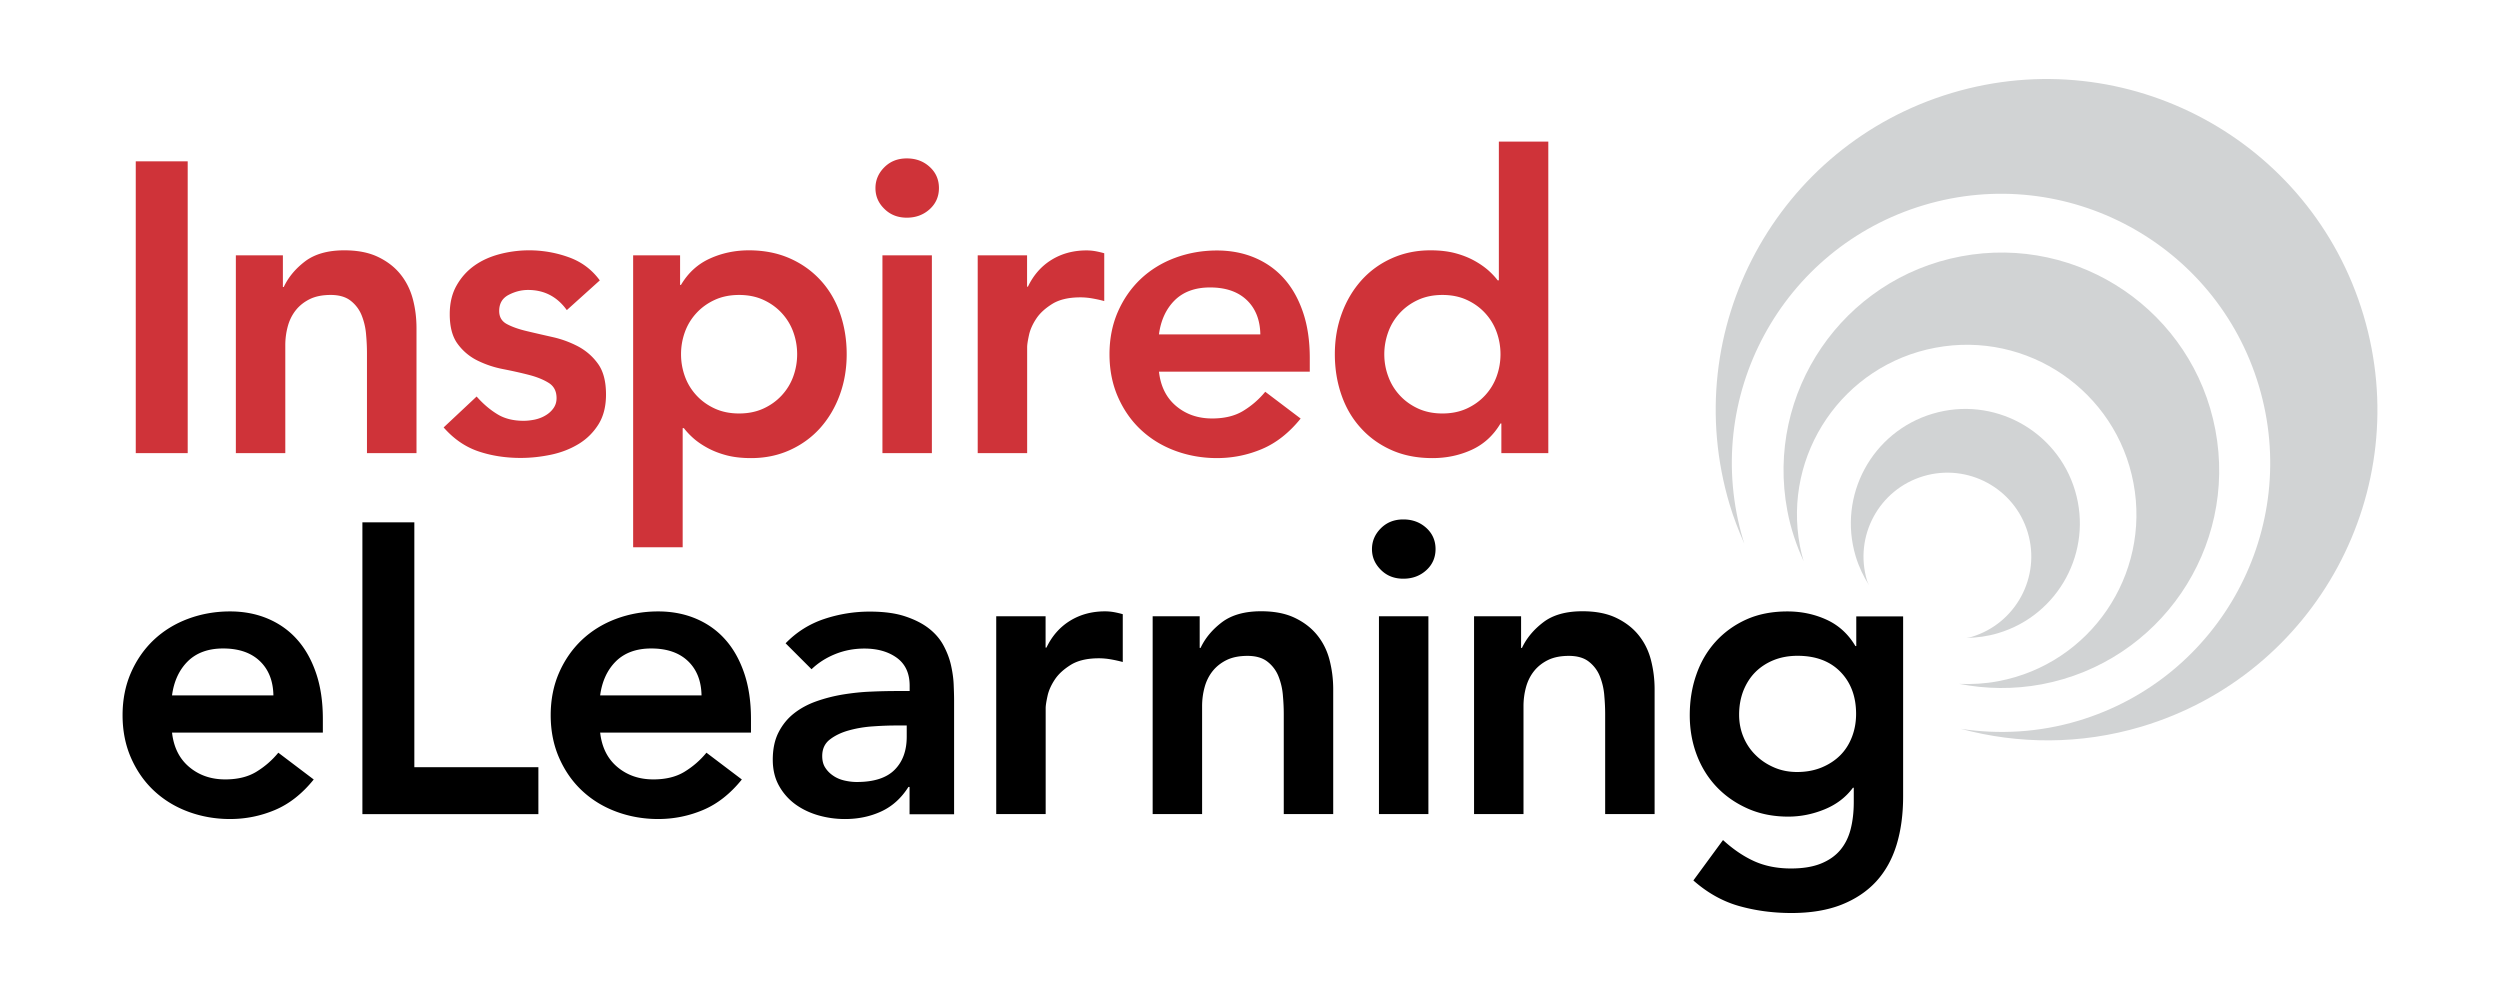
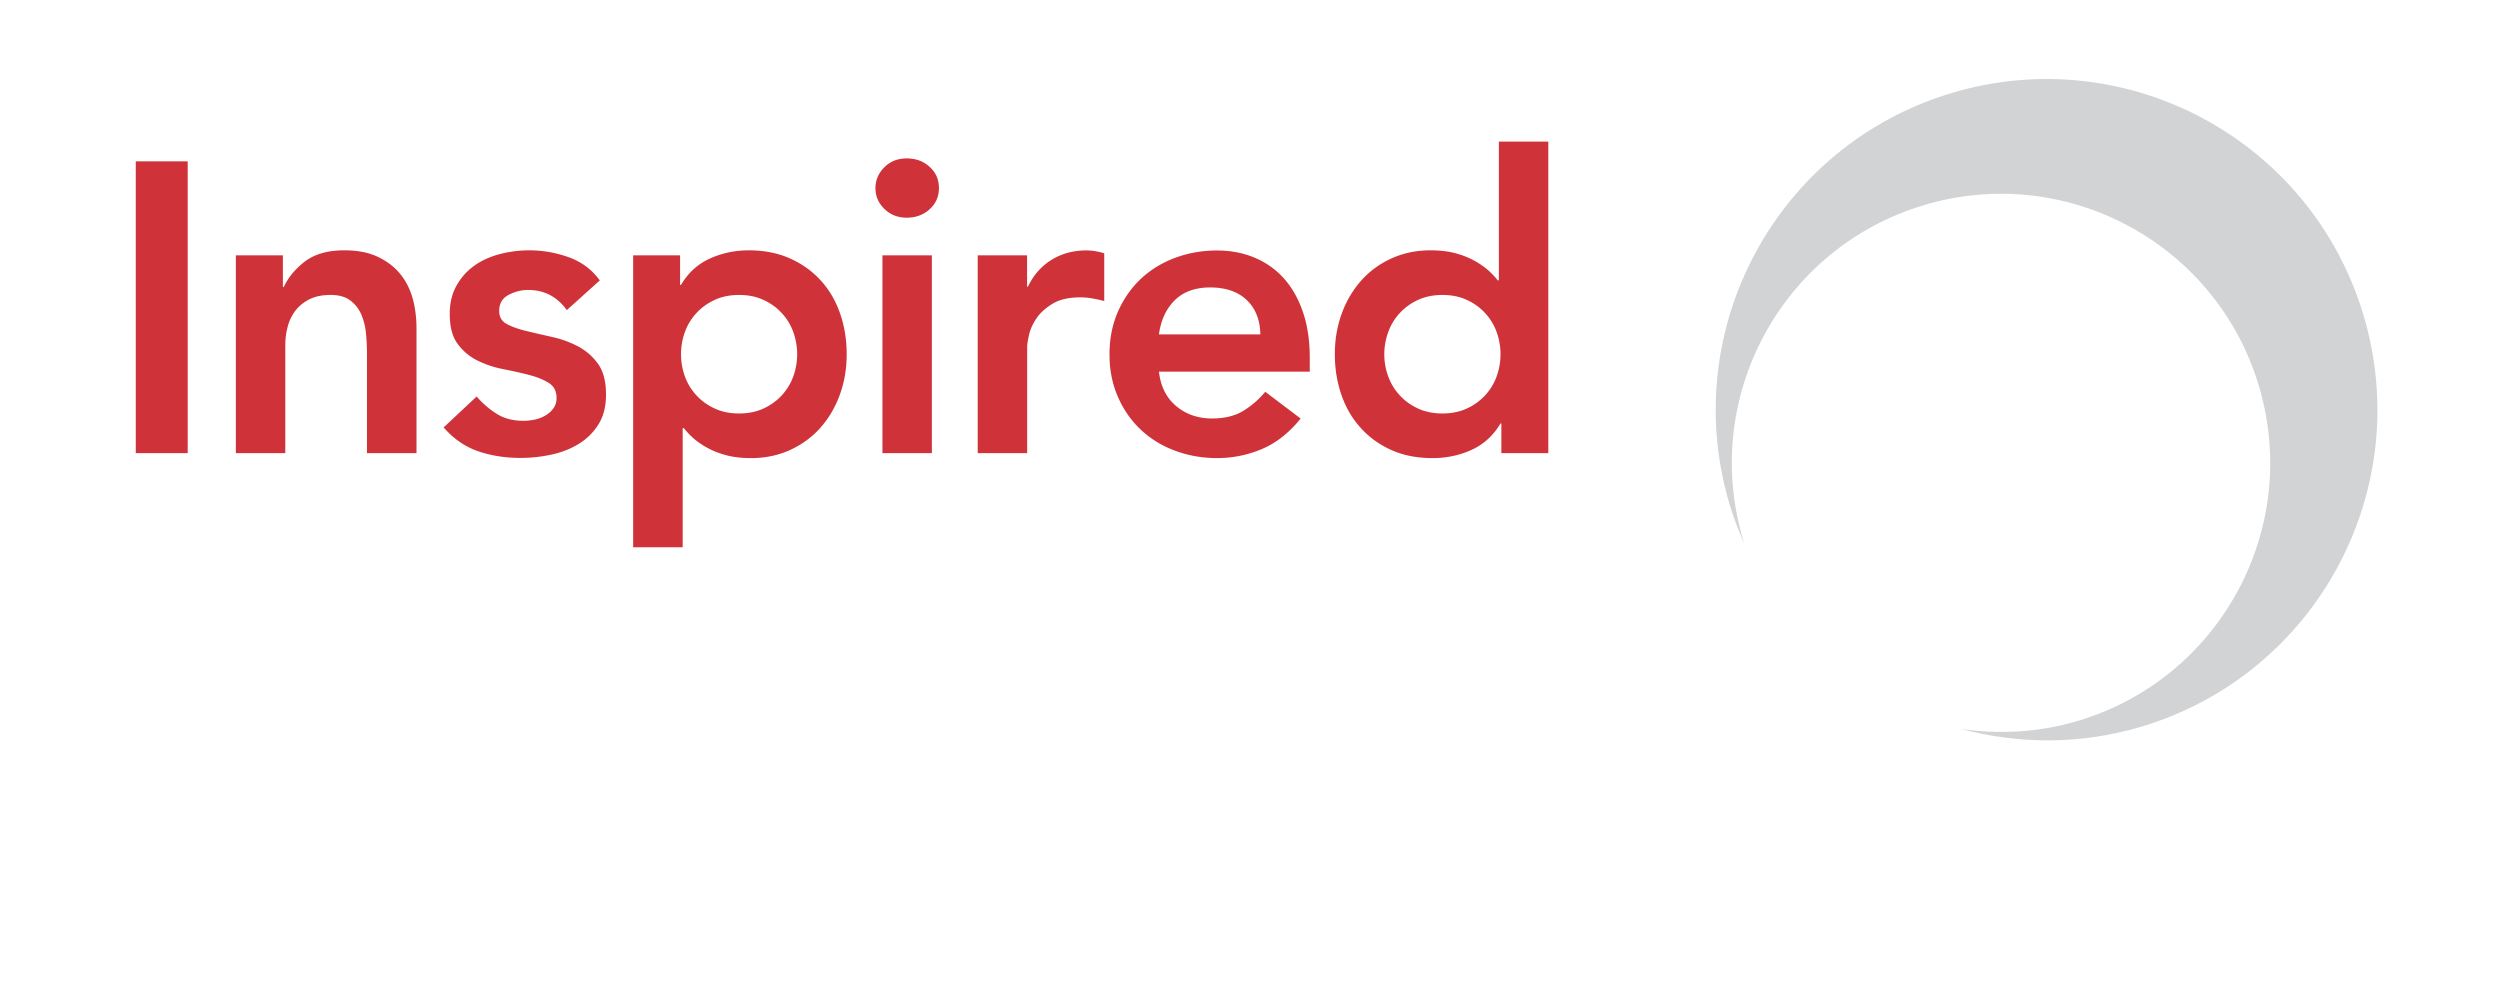
<svg xmlns="http://www.w3.org/2000/svg" id="Layer_1" x="0" y="0" version="1.1" viewBox="0 0 290.22 115.14" xml:space="preserve">
  <style>.st0{fill:#d1d3d4}.st1{fill:#cf3339}</style>
  <switch>
    <g>
      <path d="M202.36 62.68c-4.94-16.53 4.46-33.93 20.99-38.87 16.53-4.94 33.94 4.46 38.88 20.99 4.94 16.53-4.46 33.94-20.99 38.88-4.56 1.36-9.19 1.6-13.61.93 6.66 1.79 13.86 1.86 20.95-.25 20.32-6.07 31.87-27.46 25.79-47.78-6.07-20.32-27.46-31.86-47.78-25.79s-31.87 27.46-25.8 47.78c.47 1.57 1.06 3.07 1.7 4.53-.03-.16-.09-.28-.13-.42" class="st0" />
-       <path d="M208.95 63.38c-2.02-10.69 5.01-21 15.71-23.01 10.69-2.02 21 5.01 23.01 15.7 2.02 10.69-5.01 21-15.7 23.01-1.52.29-3.03.37-4.52.31 3.07.6 6.3.66 9.57.05 13.72-2.59 22.75-15.81 20.16-29.53s-15.81-22.74-29.53-20.15-22.75 15.81-20.16 29.53c.39 2.07 1.05 4.02 1.89 5.85-.17-.58-.32-1.16-.43-1.76" class="st0" />
-       <path d="M216.74 67.4c-1.54-5.15 1.39-10.58 6.54-12.12 5.15-1.54 10.58 1.39 12.12 6.54 1.54 5.15-1.39 10.58-6.54 12.12-.2.06-.4.07-.6.11 1.22-.01 2.47-.18 3.7-.55 7.03-2.1 11.03-9.51 8.93-16.54-2.1-7.03-9.51-11.03-16.54-8.93-7.04 2.1-11.03 9.51-8.93 16.54.37 1.23.91 2.36 1.57 3.39-.09-.18-.19-.36-.25-.56" class="st0" />
      <g>
        <path d="M15.76 18.73h6.03V52.6h-6.03V18.73zM27.39 29.64h5.45v3.68h.1c.54-1.15 1.37-2.14 2.49-2.99 1.12-.84 2.63-1.27 4.54-1.27 1.53 0 2.83.25 3.9.76 1.07.51 1.94 1.18 2.61 2.01.67.83 1.15 1.79 1.44 2.87s.43 2.22.43 3.4v14.5H42.6V40.98c0-.64-.03-1.35-.1-2.13a7.59 7.59 0 0 0-.5-2.2 4.02 4.02 0 0 0-1.27-1.72c-.57-.46-1.36-.69-2.34-.69-.96 0-1.76.16-2.42.48-.65.32-1.2.75-1.63 1.29-.43.54-.74 1.17-.93 1.87s-.29 1.43-.29 2.2V52.6h-5.74V29.64zM65.8 36c-1.12-1.56-2.62-2.34-4.5-2.34-.77 0-1.52.19-2.25.57-.73.38-1.1 1-1.1 1.87 0 .7.3 1.21.91 1.53.6.32 1.37.59 2.3.81.92.22 1.92.45 2.99.69 1.07.24 2.06.61 2.99 1.1.92.5 1.69 1.17 2.3 2.03.61.86.91 2.04.91 3.54 0 1.37-.29 2.53-.88 3.47-.59.94-1.36 1.7-2.3 2.27-.94.57-2 .99-3.18 1.24-1.18.25-2.36.38-3.54.38-1.79 0-3.43-.26-4.93-.77-1.5-.51-2.84-1.43-4.02-2.77l3.83-3.59c.73.83 1.52 1.51 2.37 2.03.84.53 1.87.79 3.09.79.41 0 .84-.05 1.29-.14.45-.1.86-.25 1.24-.48.38-.22.69-.5.93-.84s.36-.72.36-1.17c0-.8-.3-1.39-.91-1.77-.61-.38-1.37-.69-2.3-.93-.93-.24-1.92-.46-2.99-.67a11.69 11.69 0 0 1-2.99-1 6.261 6.261 0 0 1-2.3-1.94c-.61-.83-.91-1.98-.91-3.44 0-1.28.26-2.38.79-3.32s1.22-1.71 2.08-2.32c.86-.61 1.85-1.05 2.97-1.34a13.522 13.522 0 0 1 7.94.36c1.5.53 2.71 1.43 3.64 2.7L65.8 36zM73.5 29.64h5.45v3.44h.1c.83-1.4 1.94-2.42 3.35-3.06 1.4-.64 2.92-.96 4.54-.96 1.75 0 3.33.31 4.74.93s2.6 1.48 3.59 2.56c.99 1.08 1.74 2.36 2.25 3.83.51 1.47.77 3.05.77 4.74s-.27 3.27-.81 4.74c-.54 1.47-1.3 2.74-2.27 3.83-.97 1.08-2.15 1.94-3.52 2.56-1.37.62-2.87.93-4.5.93-1.08 0-2.04-.11-2.87-.33-.83-.22-1.56-.51-2.2-.86-.64-.35-1.18-.72-1.63-1.12-.45-.4-.81-.79-1.1-1.17h-.14v13.83H73.5V29.64zm19.04 11.48c0-.89-.15-1.75-.45-2.58-.3-.83-.75-1.56-1.34-2.2-.59-.64-1.3-1.15-2.13-1.53-.83-.38-1.77-.57-2.82-.57s-1.99.19-2.82.57c-.83.38-1.54.89-2.13 1.53-.59.64-1.04 1.37-1.34 2.2-.3.83-.45 1.69-.45 2.58s.15 1.75.45 2.58c.3.83.75 1.56 1.34 2.2.59.64 1.3 1.15 2.13 1.53.83.38 1.77.57 2.82.57s1.99-.19 2.82-.57c.83-.38 1.54-.89 2.13-1.53.59-.64 1.04-1.37 1.34-2.2.3-.83.45-1.69.45-2.58zM101.63 21.84c0-.92.34-1.73 1.03-2.42s1.55-1.03 2.61-1.03 1.94.33 2.65.98c.72.65 1.08 1.48 1.08 2.46s-.36 1.81-1.08 2.46c-.72.65-1.6.98-2.65.98s-1.92-.34-2.61-1.03c-.69-.67-1.03-1.47-1.03-2.4zm.81 7.8h5.74V52.6h-5.74V29.64zM113.49 29.64h5.74v3.64h.1c.64-1.34 1.55-2.38 2.73-3.11s2.54-1.1 4.07-1.1c.35 0 .69.03 1.03.09.33.06.68.14 1.03.24v5.55c-.48-.13-.95-.23-1.41-.31-.46-.08-.92-.12-1.36-.12-1.34 0-2.42.25-3.23.74-.81.5-1.44 1.06-1.87 1.7-.43.64-.72 1.28-.86 1.91-.14.64-.22 1.12-.22 1.44V52.6h-5.74V29.64zM134.54 43.13c.19 1.72.86 3.06 2.01 4.02 1.15.96 2.54 1.43 4.16 1.43 1.44 0 2.64-.29 3.61-.88.97-.59 1.83-1.33 2.56-2.22l4.11 3.11c-1.34 1.66-2.84 2.84-4.5 3.54-1.66.7-3.4 1.05-5.21 1.05-1.72 0-3.35-.29-4.88-.86s-2.85-1.39-3.97-2.44-2-2.32-2.65-3.8c-.65-1.48-.98-3.13-.98-4.95 0-1.82.33-3.47.98-4.95.65-1.48 1.54-2.75 2.65-3.8 1.12-1.05 2.44-1.87 3.97-2.44s3.16-.86 4.88-.86c1.59 0 3.05.28 4.38.84 1.32.56 2.46 1.36 3.4 2.42.94 1.05 1.67 2.35 2.2 3.9.53 1.55.79 3.32.79 5.33v1.58h-17.51zm11.77-4.31c-.03-1.69-.56-3.02-1.58-3.99-1.02-.97-2.44-1.46-4.26-1.46-1.72 0-3.09.5-4.09 1.48-1 .99-1.62 2.31-1.84 3.97h11.77zM174.29 49.16h-.1c-.83 1.4-1.95 2.42-3.35 3.06s-2.92.96-4.54.96c-1.79 0-3.37-.31-4.76-.93-1.39-.62-2.58-1.47-3.56-2.56-.99-1.08-1.74-2.36-2.25-3.83-.51-1.47-.77-3.04-.77-4.74s.27-3.27.81-4.74c.54-1.47 1.3-2.74 2.27-3.83.97-1.08 2.14-1.94 3.52-2.56s2.87-.93 4.5-.93c1.08 0 2.04.11 2.87.33.83.22 1.56.51 2.2.86.64.35 1.18.73 1.63 1.12.45.4.81.79 1.1 1.17h.14v-16.1h5.74V52.6h-5.45v-3.44zm-13.59-8.04c0 .89.15 1.75.46 2.58.3.83.75 1.56 1.34 2.2.59.64 1.3 1.15 2.13 1.53s1.77.57 2.82.57c1.05 0 1.99-.19 2.82-.57s1.54-.89 2.13-1.53c.59-.64 1.04-1.37 1.34-2.2.3-.83.45-1.69.45-2.58s-.15-1.75-.45-2.58c-.3-.83-.75-1.56-1.34-2.2-.59-.64-1.3-1.15-2.13-1.53s-1.77-.57-2.82-.57c-1.05 0-1.99.19-2.82.57s-1.54.89-2.13 1.53c-.59.64-1.04 1.37-1.34 2.2-.3.83-.46 1.69-.46 2.58z" class="st1" />
      </g>
      <g>
-         <path d="M19.97 85.03c.19 1.72.86 3.06 2.01 4.02 1.15.96 2.54 1.43 4.16 1.43 1.44 0 2.64-.29 3.61-.88.97-.59 1.83-1.33 2.56-2.22l4.11 3.11c-1.34 1.66-2.84 2.84-4.5 3.54-1.66.7-3.4 1.05-5.21 1.05-1.72 0-3.35-.29-4.88-.86s-2.85-1.39-3.97-2.44-2-2.32-2.65-3.8c-.65-1.48-.98-3.13-.98-4.95 0-1.82.33-3.47.98-4.95.65-1.48 1.54-2.75 2.65-3.8 1.12-1.05 2.44-1.87 3.97-2.44s3.16-.86 4.88-.86c1.59 0 3.05.28 4.38.84 1.32.56 2.46 1.36 3.4 2.42.94 1.05 1.67 2.35 2.2 3.9.53 1.55.79 3.32.79 5.33v1.58H19.97zm11.77-4.3c-.03-1.69-.56-3.02-1.58-3.99-1.02-.97-2.44-1.46-4.26-1.46-1.72 0-3.09.5-4.09 1.48-1 .99-1.62 2.31-1.84 3.97h11.77zM42.07 60.64h6.03v28.42h14.4v5.45H42.07V60.64zM69.67 85.03c.19 1.72.86 3.06 2.01 4.02 1.15.96 2.54 1.43 4.16 1.43 1.44 0 2.64-.29 3.61-.88.97-.59 1.83-1.33 2.56-2.22l4.11 3.11c-1.34 1.66-2.84 2.84-4.5 3.54s-3.4 1.05-5.21 1.05c-1.72 0-3.35-.29-4.88-.86s-2.85-1.39-3.97-2.44-2-2.32-2.65-3.8c-.65-1.48-.98-3.13-.98-4.95 0-1.82.33-3.47.98-4.95.65-1.48 1.54-2.75 2.65-3.8 1.12-1.05 2.44-1.87 3.97-2.44s3.16-.86 4.88-.86c1.59 0 3.05.28 4.38.84 1.32.56 2.46 1.36 3.4 2.42.94 1.05 1.67 2.35 2.2 3.9.53 1.55.79 3.32.79 5.33v1.58H69.67zm11.77-4.3c-.03-1.69-.56-3.02-1.58-3.99-1.02-.97-2.44-1.46-4.26-1.46-1.72 0-3.09.5-4.09 1.48-1 .99-1.62 2.31-1.84 3.97h11.77zM105.6 91.35h-.14c-.83 1.31-1.88 2.26-3.16 2.85-1.28.59-2.68.88-4.21.88-1.05 0-2.08-.14-3.09-.43-1-.29-1.9-.72-2.68-1.29a6.632 6.632 0 0 1-1.89-2.15c-.48-.86-.72-1.87-.72-3.01 0-1.24.22-2.3.67-3.18.45-.88 1.04-1.61 1.79-2.2.75-.59 1.62-1.06 2.61-1.41.99-.35 2.02-.61 3.09-.79 1.07-.17 2.14-.29 3.23-.33 1.08-.05 2.1-.07 3.06-.07h1.44v-.62c0-1.44-.5-2.51-1.48-3.23-.99-.72-2.25-1.08-3.78-1.08-1.21 0-2.34.22-3.4.65-1.05.43-1.96 1.01-2.73 1.75l-3.01-3.01c1.27-1.31 2.77-2.25 4.47-2.82 1.71-.57 3.47-.86 5.29-.86 1.63 0 3 .18 4.11.55 1.12.37 2.04.84 2.77 1.41s1.3 1.24 1.7 1.99c.4.75.69 1.51.86 2.27.17.76.28 1.51.31 2.22.03.72.05 1.35.05 1.89v13.2h-5.17v-3.18zm-.34-7.13h-1.2c-.8 0-1.69.03-2.68.1-.99.06-1.92.22-2.8.46-.88.24-1.62.59-2.22 1.05-.61.46-.91 1.11-.91 1.94 0 .54.12 1 .36 1.36.24.37.55.68.93.93.38.26.81.44 1.29.55.48.11.96.17 1.44.17 1.98 0 3.44-.47 4.38-1.41s1.41-2.22 1.41-3.85v-1.3zM115.64 71.54h5.74v3.64h.1c.64-1.34 1.55-2.38 2.73-3.11s2.54-1.1 4.07-1.1c.35 0 .69.03 1.03.09.33.06.68.14 1.03.24v5.55c-.48-.13-.95-.23-1.41-.31-.46-.08-.92-.12-1.36-.12-1.34 0-2.42.25-3.23.74-.81.5-1.44 1.06-1.87 1.7-.43.64-.72 1.28-.86 1.91-.14.64-.22 1.12-.22 1.44V94.5h-5.74V71.54zM133.82 71.54h5.45v3.68h.1c.54-1.15 1.37-2.14 2.49-2.99 1.12-.84 2.63-1.27 4.54-1.27 1.53 0 2.83.25 3.9.76 1.07.51 1.94 1.18 2.61 2.01s1.15 1.79 1.43 2.87.43 2.22.43 3.4v14.5h-5.74V82.88c0-.64-.03-1.35-.1-2.13a7.59 7.59 0 0 0-.5-2.2 4.02 4.02 0 0 0-1.27-1.72c-.57-.46-1.36-.69-2.34-.69-.96 0-1.76.16-2.42.48-.65.32-1.2.75-1.63 1.29-.43.54-.74 1.17-.93 1.87s-.29 1.43-.29 2.2V94.5h-5.74V71.54zM159.27 63.75c0-.92.34-1.73 1.03-2.42s1.55-1.03 2.61-1.03 1.94.33 2.66.98c.72.65 1.08 1.48 1.08 2.46s-.36 1.81-1.08 2.46c-.72.65-1.6.98-2.66.98s-1.92-.34-2.61-1.03-1.03-1.48-1.03-2.4zm.81 7.79h5.74V94.5h-5.74V71.54zM171.13 71.54h5.45v3.68h.1c.54-1.15 1.37-2.14 2.49-2.99s2.63-1.27 4.54-1.27c1.53 0 2.83.25 3.9.76 1.07.51 1.94 1.18 2.61 2.01s1.15 1.79 1.43 2.87.43 2.22.43 3.4v14.5h-5.74V82.88c0-.64-.03-1.35-.1-2.13a7.59 7.59 0 0 0-.5-2.2 4.02 4.02 0 0 0-1.27-1.72c-.57-.46-1.36-.69-2.34-.69-.96 0-1.76.16-2.42.48-.65.32-1.2.75-1.63 1.29-.43.54-.74 1.17-.93 1.87s-.29 1.43-.29 2.2V94.5h-5.74V71.54zM220.93 71.54v20.91c0 2.07-.25 3.95-.76 5.62s-1.3 3.09-2.37 4.26c-1.07 1.16-2.42 2.06-4.04 2.7-1.63.64-3.56.96-5.79.96-2.14 0-4.16-.27-6.08-.81-1.91-.54-3.68-1.53-5.31-2.97l3.44-4.69c1.15 1.05 2.34 1.87 3.59 2.44s2.68.86 4.31.86c1.37 0 2.53-.19 3.47-.57.94-.38 1.69-.91 2.25-1.58s.96-1.48 1.2-2.42.36-1.99.36-3.13v-1.67h-.1c-.83 1.12-1.93 1.95-3.3 2.51s-2.77.84-4.21.84c-1.72 0-3.29-.31-4.69-.93s-2.61-1.46-3.61-2.51-1.78-2.3-2.32-3.73c-.54-1.43-.81-2.97-.81-4.59 0-1.69.25-3.27.77-4.74.51-1.47 1.26-2.74 2.25-3.83.99-1.08 2.18-1.94 3.56-2.56 1.39-.62 2.97-.93 4.76-.93 1.63 0 3.14.32 4.54.96 1.4.64 2.52 1.66 3.35 3.06h.1v-3.44h5.44zm-12.25 4.59c-1.02 0-1.95.17-2.77.5s-1.54.8-2.13 1.39-1.05 1.31-1.39 2.15c-.33.85-.5 1.78-.5 2.8 0 .92.17 1.79.5 2.58.33.8.8 1.5 1.41 2.1.61.61 1.32 1.08 2.15 1.44s1.72.53 2.68.53c1.05 0 2-.18 2.85-.53.84-.35 1.56-.82 2.15-1.41s1.04-1.3 1.36-2.13c.32-.83.48-1.72.48-2.68 0-2.01-.61-3.64-1.82-4.88-1.2-1.23-2.86-1.86-4.97-1.86z" />
-       </g>
+         </g>
    </g>
  </switch>
</svg>